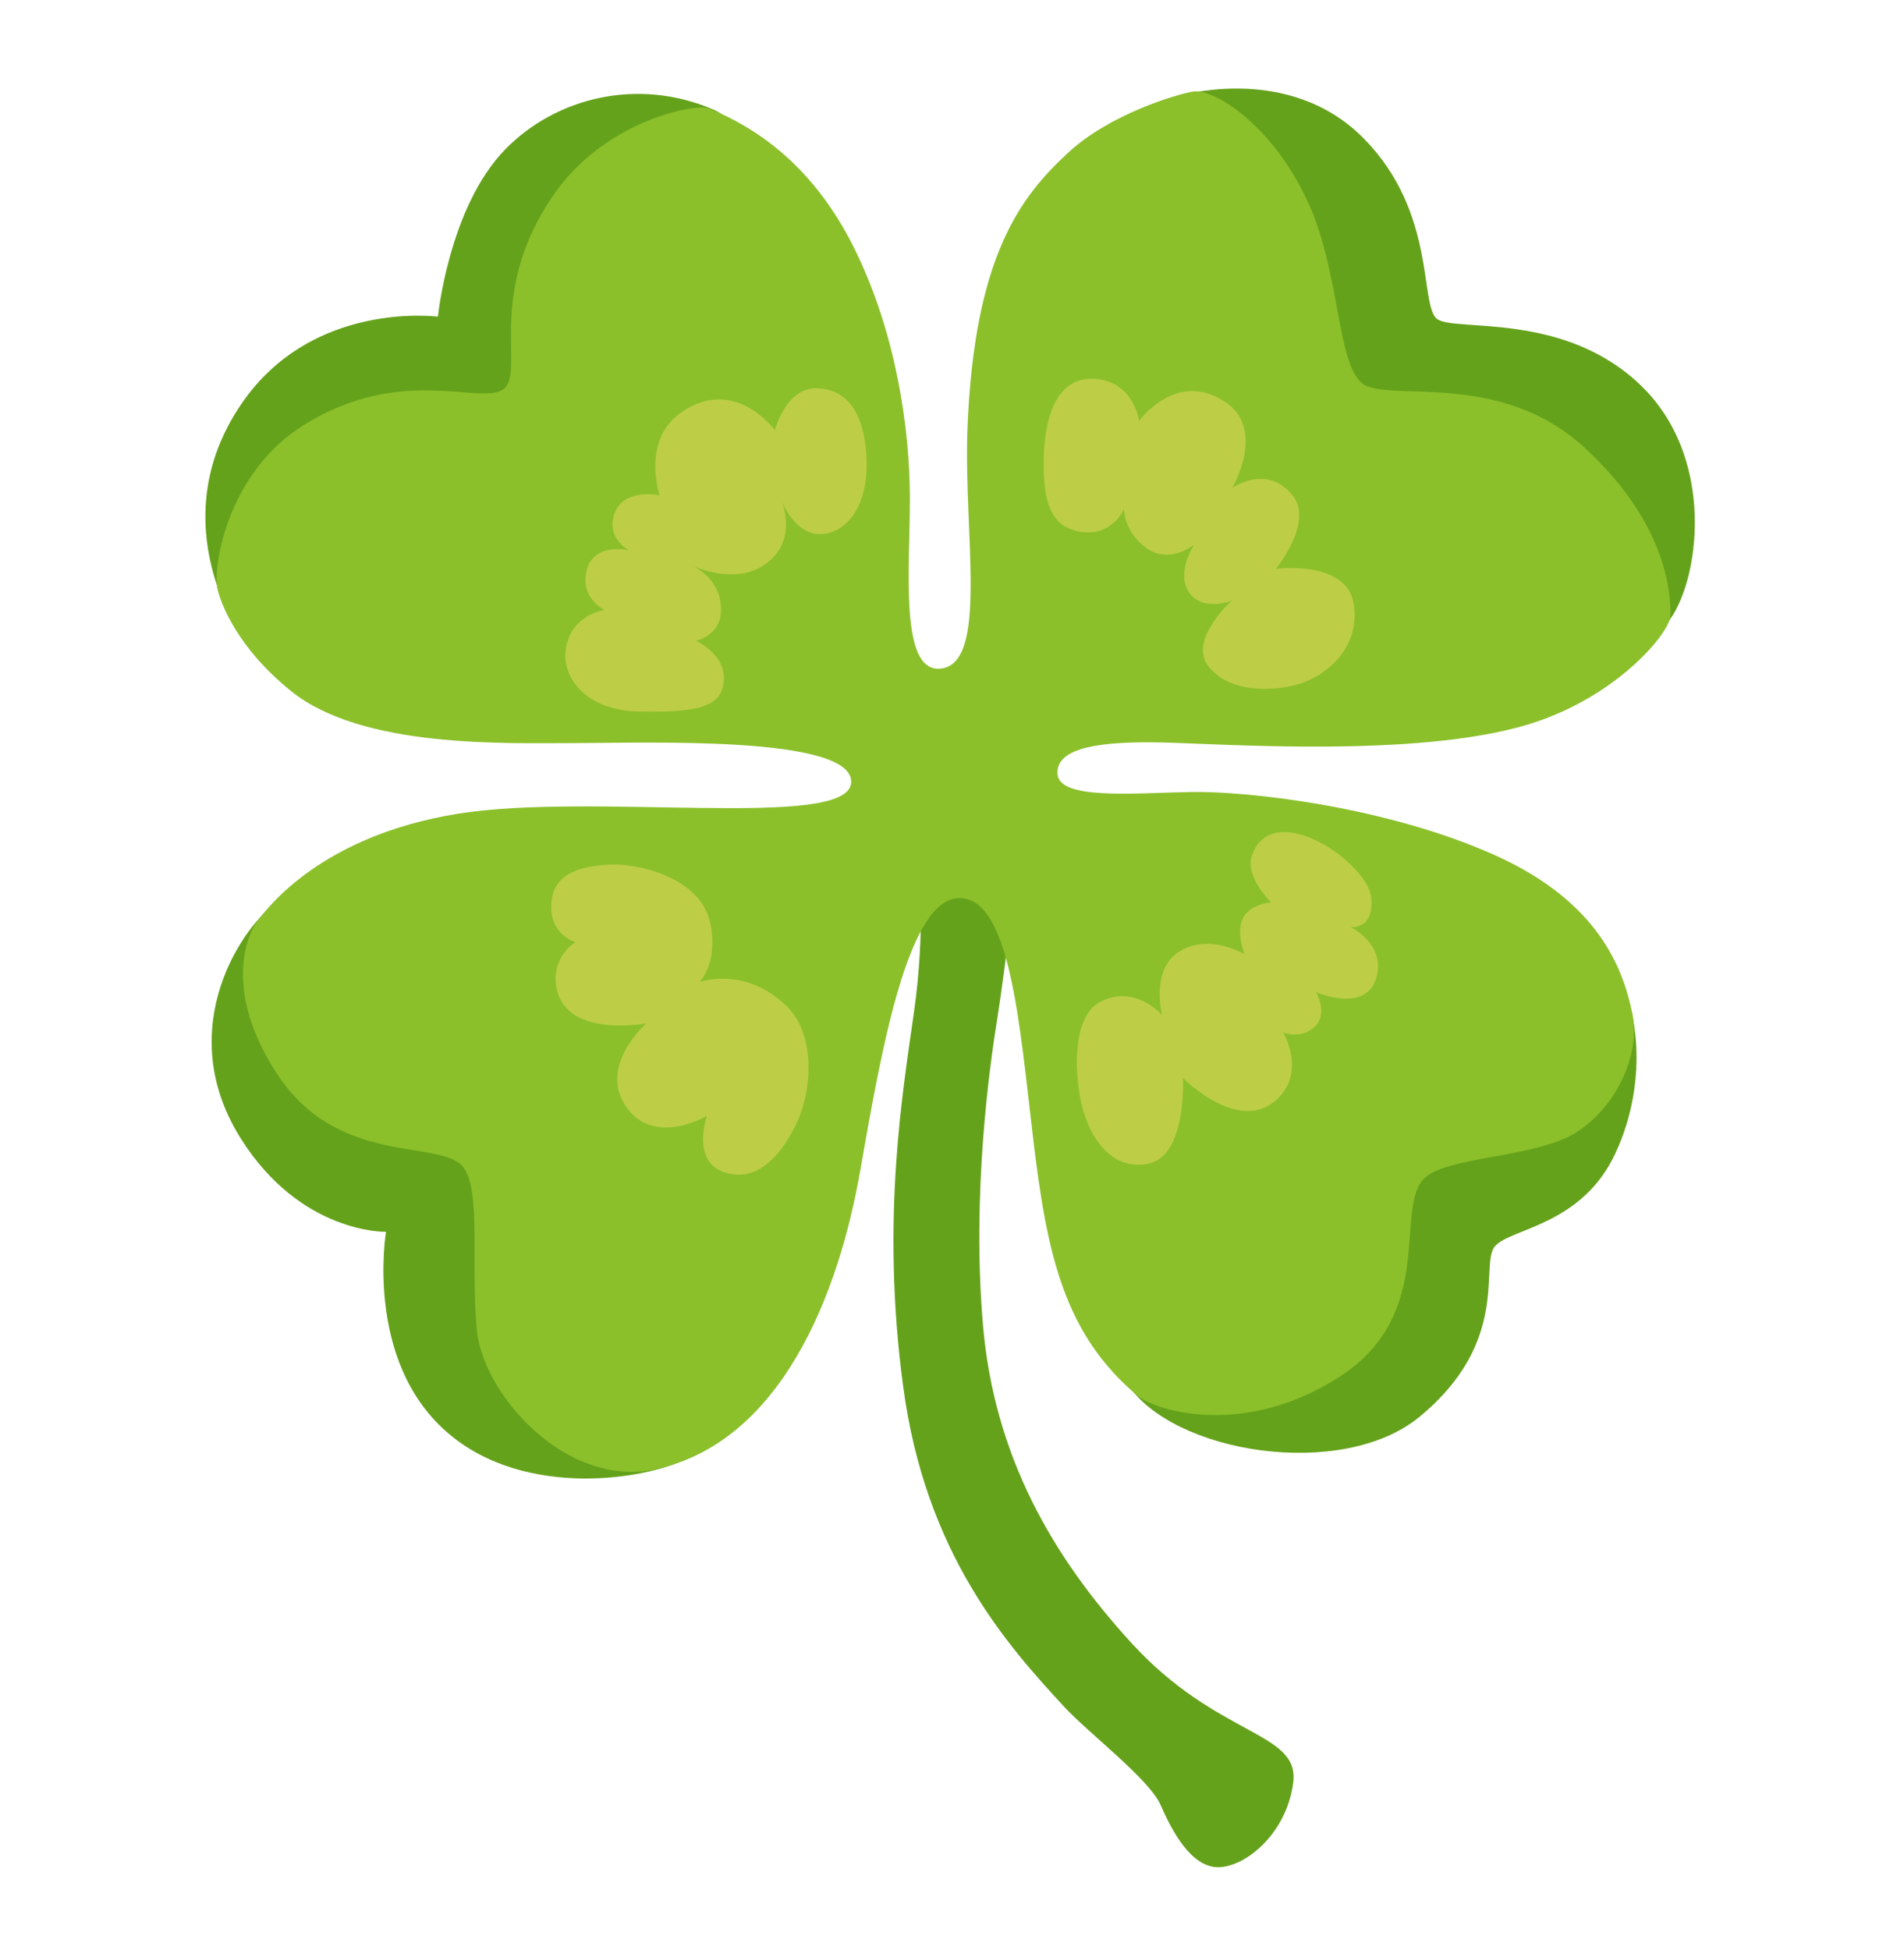
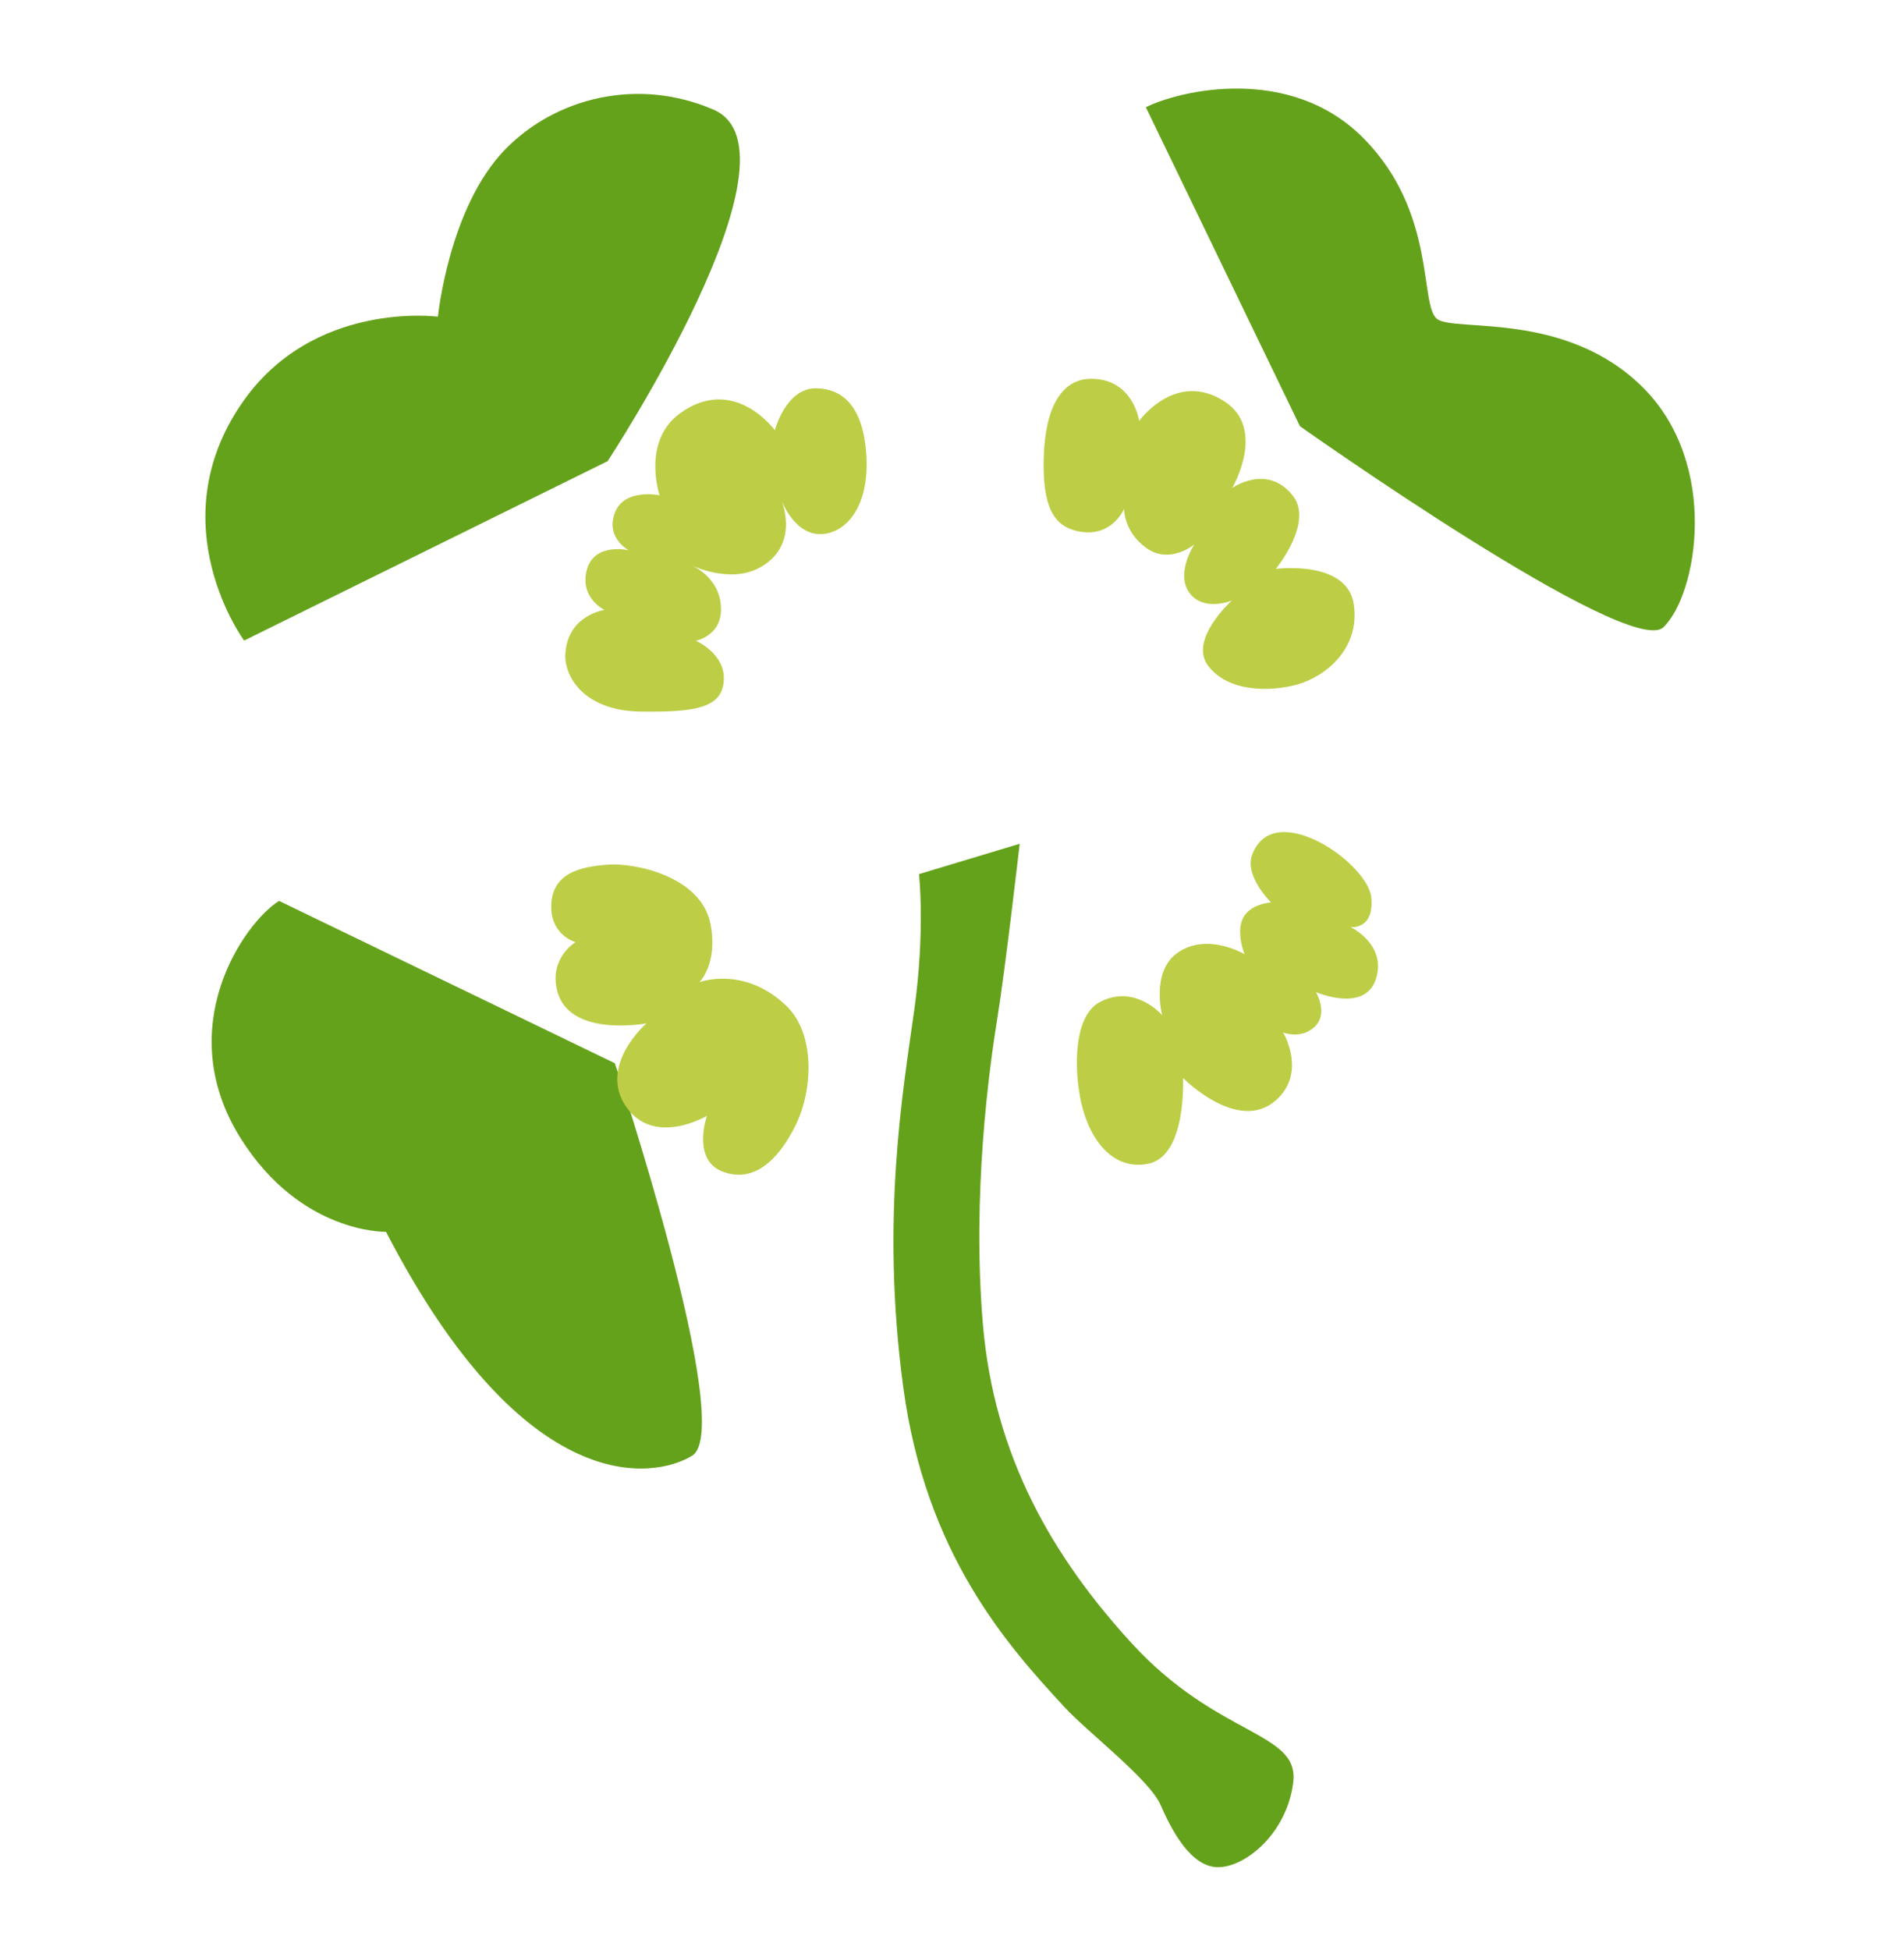
<svg xmlns="http://www.w3.org/2000/svg" fill="none" viewBox="0 0 42 43" height="43" width="42">
-   <path fill="#65A21B" d="M22.493 18.61L20.272 19.279C20.272 19.279 20.413 20.513 20.167 22.279C19.921 24.041 19.425 26.862 19.921 30.567C20.413 34.272 22.214 36.28 23.484 37.654C23.993 38.206 25.354 39.243 25.6 39.807C25.846 40.371 26.27 41.182 26.87 41.182C27.471 41.182 28.386 40.44 28.527 39.312C28.668 38.183 26.87 38.324 24.964 36.243C23.215 34.334 21.932 32.116 21.683 29.225C21.436 26.334 21.824 23.548 22.001 22.452C22.178 21.36 22.493 18.61 22.493 18.61ZM25.276 2.365C26.02 1.994 28.462 1.41 30.083 3.054C31.703 4.698 31.303 6.745 31.703 7.037C32.1 7.329 34.545 6.85 36.245 8.55C37.944 10.249 37.439 13.114 36.694 13.833C35.949 14.551 28.675 9.4 28.675 9.4L25.276 2.365ZM9.66 6.985C9.66 6.985 9.9 4.57 11.146 3.293C12.262 2.151 14.07 1.699 15.737 2.417C17.889 3.346 13.404 10.171 13.404 10.171L5.385 14.128C5.385 14.128 3.498 11.569 5.332 8.898C6.897 6.614 9.66 6.985 9.66 6.985ZM6.156 19.87C5.385 20.349 3.777 22.656 5.303 25.097C6.631 27.22 8.515 27.168 8.515 27.168C8.515 27.168 8.036 29.983 9.844 31.574C11.596 33.12 14.444 32.611 15.268 32.106C16.249 31.505 13.562 23.45 13.562 23.45L6.156 19.87Z" />
-   <path fill="#65A21B" d="M30.292 24.3C30.292 24.3 23.969 29.133 24.859 30.508C25.859 32.06 29.597 32.651 31.303 31.256C33.347 29.583 32.632 27.883 32.977 27.486C33.321 27.089 34.889 27.033 35.631 25.442C36.376 23.847 36.215 21.941 35.283 20.799C34.355 19.657 30.292 24.3 30.292 24.3Z" />
-   <path fill="#8BC02B" d="M20.731 14.748C21.82 14.669 21.252 11.778 21.341 9.462C21.489 5.587 22.558 4.307 23.543 3.385C24.478 2.509 25.958 2.086 26.292 2.023C26.817 1.928 28.179 2.863 28.917 4.606C29.551 6.102 29.501 7.985 30.036 8.445C30.571 8.904 33.048 8.12 34.955 9.875C36.861 11.631 36.848 13.225 36.848 13.58C36.848 13.934 35.68 15.384 33.695 15.982C31.237 16.723 26.932 16.402 25.613 16.375C24.294 16.349 23.3 16.477 23.326 17.061C23.352 17.645 24.954 17.494 26.25 17.468C27.546 17.442 30.617 17.799 32.986 18.866C35.273 19.896 35.808 21.369 36.011 22.373C36.189 23.25 35.657 24.431 34.742 24.992C33.826 25.55 31.831 25.501 31.385 26.022C30.774 26.734 31.664 28.972 29.58 30.344C27.497 31.715 25.505 31.134 25.078 30.773C23.48 29.415 23.096 27.689 22.791 25.12C22.486 22.554 22.283 19.808 21.164 19.808C20.045 19.808 19.461 23.036 18.978 25.806C18.496 28.575 17.223 31.791 14.48 32.401C12.491 32.844 10.641 30.747 10.516 29.313C10.385 27.814 10.611 26.318 10.237 25.766C9.781 25.094 7.484 25.773 6.119 23.696C4.925 21.878 5.433 20.634 5.686 20.303C5.929 19.988 7.11 18.436 10.083 17.95C13.056 17.465 18.7 18.318 18.775 17.265C18.85 16.211 14.201 16.389 12.675 16.389C11.149 16.389 7.993 16.51 6.421 15.243C5.227 14.279 4.872 13.307 4.8 13.002C4.685 12.527 5.007 10.407 6.733 9.354C8.879 8.041 10.591 8.943 11.1 8.589C11.609 8.235 10.693 6.515 12.196 4.32C13.364 2.617 15.382 2.286 15.628 2.387C16.659 2.804 17.935 3.634 18.85 5.488C19.766 7.342 20.071 9.452 20.071 11.004C20.071 12.556 19.841 14.81 20.731 14.748Z" />
+   <path fill="#65A21B" d="M22.493 18.61L20.272 19.279C20.272 19.279 20.413 20.513 20.167 22.279C19.921 24.041 19.425 26.862 19.921 30.567C20.413 34.272 22.214 36.28 23.484 37.654C23.993 38.206 25.354 39.243 25.6 39.807C25.846 40.371 26.27 41.182 26.87 41.182C27.471 41.182 28.386 40.44 28.527 39.312C28.668 38.183 26.87 38.324 24.964 36.243C23.215 34.334 21.932 32.116 21.683 29.225C21.436 26.334 21.824 23.548 22.001 22.452C22.178 21.36 22.493 18.61 22.493 18.61ZM25.276 2.365C26.02 1.994 28.462 1.41 30.083 3.054C31.703 4.698 31.303 6.745 31.703 7.037C32.1 7.329 34.545 6.85 36.245 8.55C37.944 10.249 37.439 13.114 36.694 13.833C35.949 14.551 28.675 9.4 28.675 9.4L25.276 2.365ZM9.66 6.985C9.66 6.985 9.9 4.57 11.146 3.293C12.262 2.151 14.07 1.699 15.737 2.417C17.889 3.346 13.404 10.171 13.404 10.171L5.385 14.128C5.385 14.128 3.498 11.569 5.332 8.898C6.897 6.614 9.66 6.985 9.66 6.985ZM6.156 19.87C5.385 20.349 3.777 22.656 5.303 25.097C6.631 27.22 8.515 27.168 8.515 27.168C11.596 33.12 14.444 32.611 15.268 32.106C16.249 31.505 13.562 23.45 13.562 23.45L6.156 19.87Z" />
  <path fill="#BDCE46" d="M27.182 10.762C27.182 10.762 27.946 9.463 27.014 8.856C25.935 8.153 25.128 9.285 25.128 9.285C25.128 9.285 25.003 8.363 24.081 8.354C23.422 8.347 23.054 8.984 23.024 10.083C22.992 11.182 23.244 11.605 23.779 11.717C24.524 11.874 24.796 11.225 24.796 11.225C24.796 11.225 24.787 11.736 25.298 12.094C25.81 12.452 26.345 12.009 26.345 12.009C26.345 12.009 25.886 12.701 26.283 13.131C26.608 13.479 27.172 13.246 27.172 13.246C27.172 13.246 26.217 14.106 26.647 14.68C27.077 15.257 27.989 15.267 28.606 15.1C29.223 14.932 30.01 14.316 29.863 13.328C29.715 12.34 28.143 12.547 28.143 12.547C28.143 12.547 28.993 11.517 28.511 10.923C27.946 10.221 27.182 10.762 27.182 10.762ZM27.618 18.863C27.451 19.329 28.038 19.904 28.038 19.904C28.038 19.904 27.569 19.93 27.415 20.258C27.261 20.586 27.454 21.045 27.454 21.045C27.454 21.045 26.624 20.55 25.968 21.019C25.384 21.439 25.636 22.391 25.636 22.391C25.636 22.391 25.039 21.692 24.265 22.099C23.73 22.378 23.681 23.382 23.822 24.182C23.963 24.983 24.458 25.833 25.321 25.669C26.184 25.505 26.096 23.775 26.096 23.775C26.096 23.775 27.303 25.003 28.14 24.271C28.839 23.661 28.304 22.771 28.304 22.771C28.304 22.771 28.698 22.935 29.003 22.643C29.308 22.351 29.029 21.882 29.029 21.882C29.029 21.882 30.109 22.351 30.352 21.59C30.594 20.829 29.794 20.448 29.794 20.448C29.794 20.448 30.315 20.511 30.25 19.802C30.178 19.024 28.074 17.58 27.618 18.863ZM15.428 21.662C15.428 21.662 15.842 21.259 15.674 20.386C15.468 19.316 13.988 19.027 13.414 19.07C12.839 19.113 12.137 19.234 12.16 20.038C12.177 20.635 12.695 20.78 12.695 20.78C12.695 20.78 12.121 21.118 12.285 21.83C12.531 22.899 14.26 22.571 14.26 22.571C14.26 22.571 13.191 23.497 13.807 24.402C14.424 25.308 15.596 24.609 15.596 24.609C15.596 24.609 15.248 25.58 15.947 25.843C16.606 26.089 17.151 25.626 17.551 24.816C17.935 24.038 17.988 22.798 17.345 22.184C16.416 21.291 15.428 21.662 15.428 21.662ZM15.002 9.115C14.149 9.732 14.549 10.923 14.549 10.923C14.549 10.923 13.768 10.759 13.561 11.313C13.355 11.868 13.87 12.137 13.87 12.137C13.87 12.137 13.108 11.953 12.944 12.57C12.78 13.187 13.335 13.453 13.335 13.453C13.335 13.453 12.538 13.558 12.472 14.398C12.429 14.913 12.882 15.674 14.116 15.694C15.35 15.713 15.924 15.612 15.966 15.014C16.009 14.417 15.35 14.132 15.35 14.132C15.35 14.132 15.888 14.03 15.904 13.472C15.924 12.731 15.245 12.465 15.245 12.465C15.245 12.465 16.085 12.878 16.744 12.527C17.669 12.035 17.236 11.028 17.236 11.028C17.236 11.028 17.545 11.891 18.224 11.769C18.746 11.674 19.192 11.07 19.107 9.981C19.021 8.892 18.532 8.577 18.017 8.564C17.338 8.544 17.092 9.489 17.092 9.489C17.092 9.489 16.196 8.252 15.002 9.115Z" />
</svg>